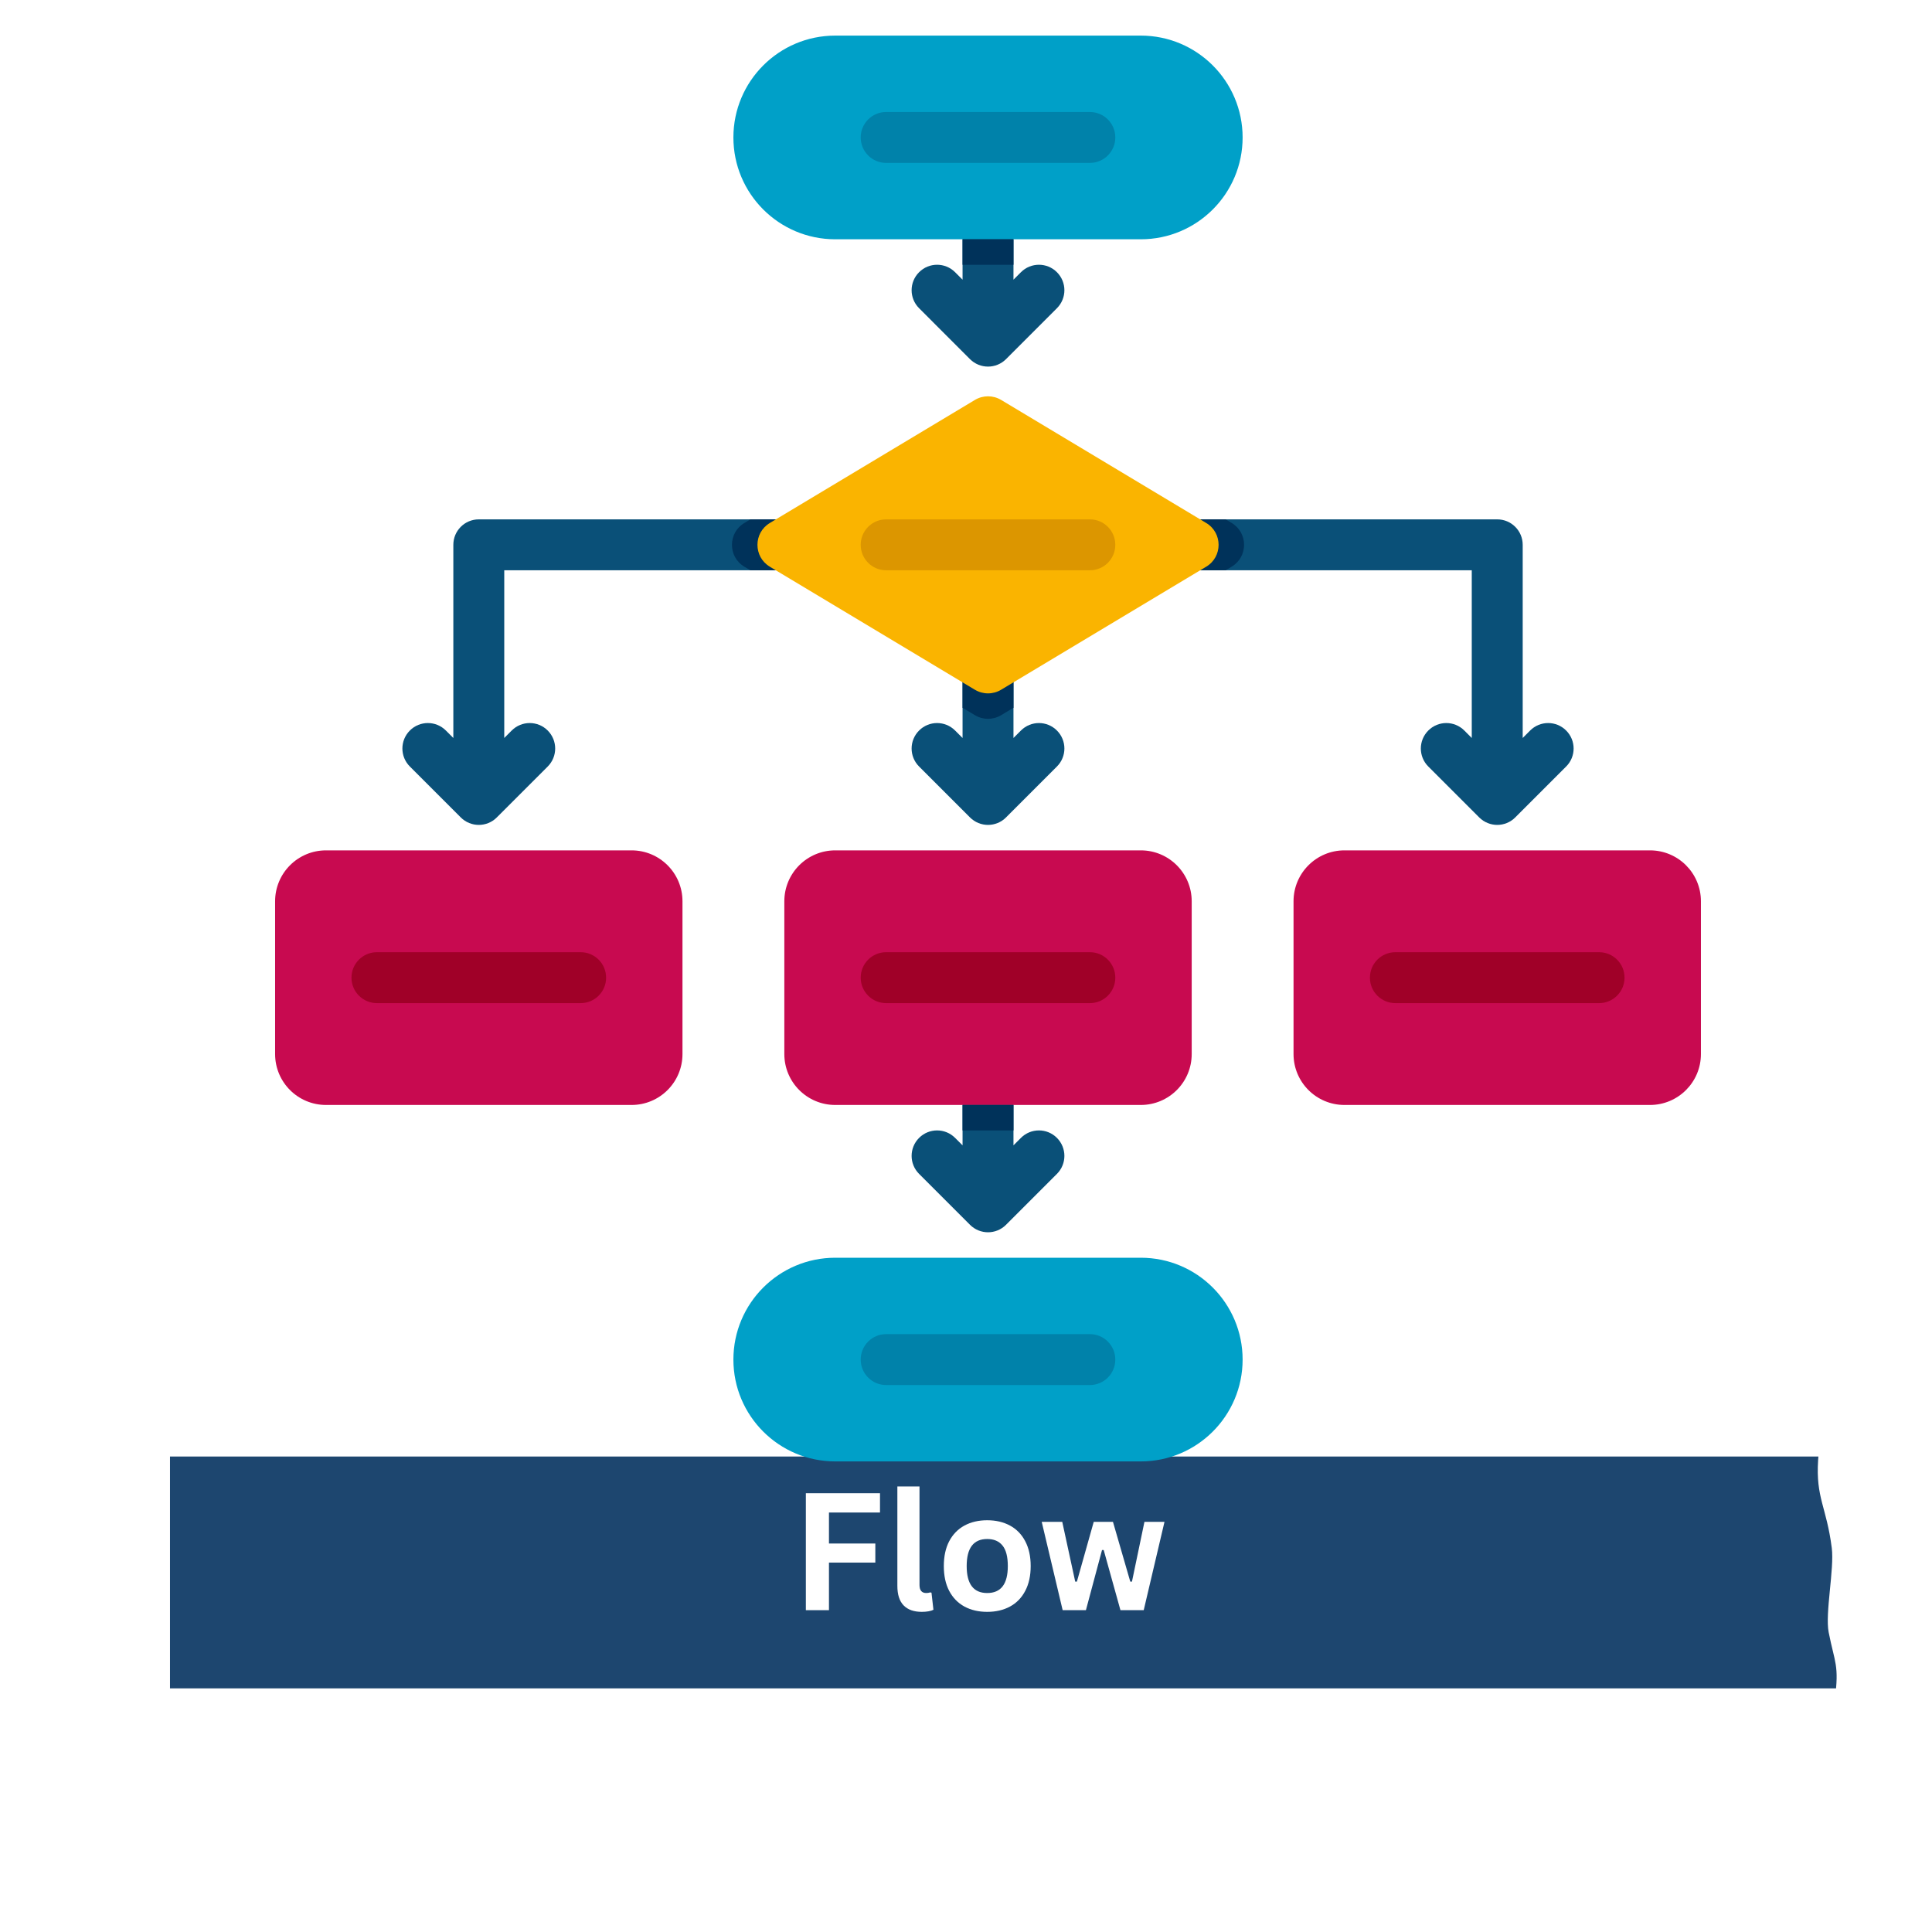
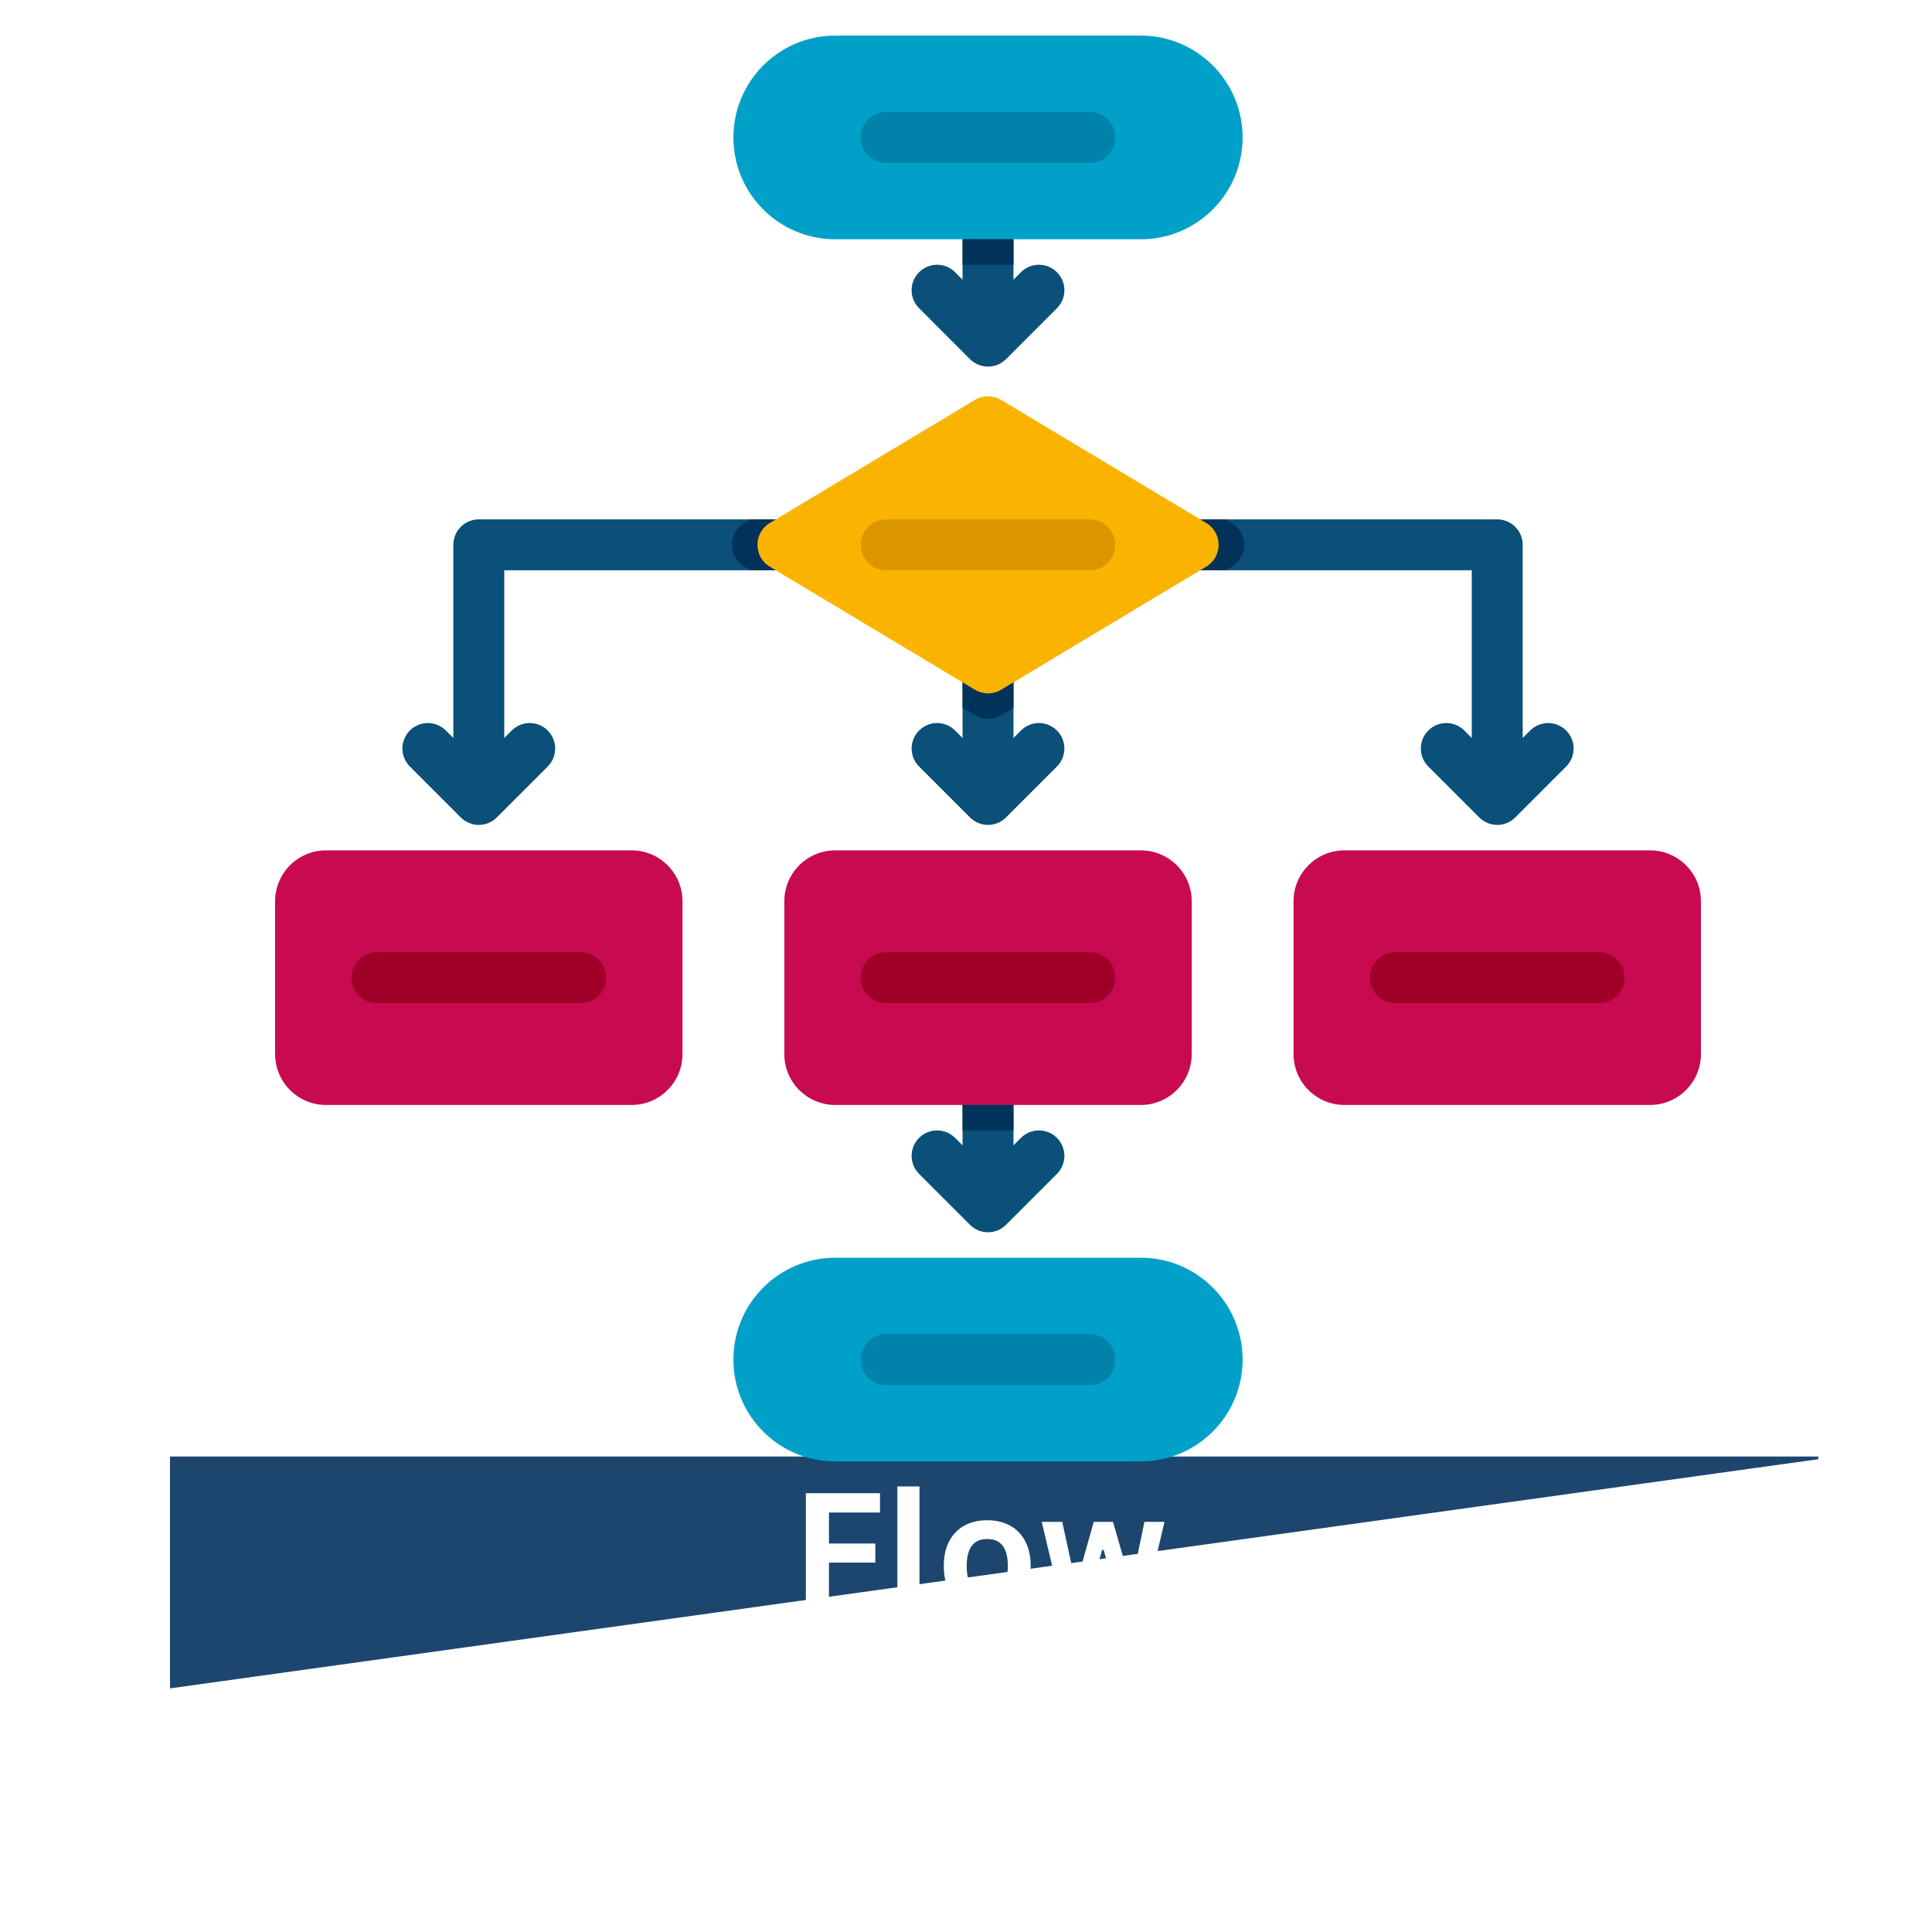
<svg xmlns="http://www.w3.org/2000/svg" width="500" zoomAndPan="magnify" viewBox="0 0 375 375" height="500" preserveAspectRatio="xMidYMid meet" version="1.0">
  <defs>
    <filter x="0%" y="0%" width="100%" height="100%" id="b31621907a">
      <feColorMatrix values="0 0 0 0 1 0 0 0 0 1 0 0 0 0 1 0 0 0 1 0" color-interpolation-filters="sRGB" />
    </filter>
    <g />
    <mask id="f3eb5ed374">
      <g filter="url(#b31621907a)">
        <rect x="-37.5" width="450" fill="#000000" y="-37.5" height="450" fill-opacity="0.886" />
      </g>
    </mask>
    <clipPath id="4e5c744100">
-       <path d="M 11.996 38.715 L 335.641 38.715 L 335.641 83.715 L 11.996 83.715 Z M 11.996 38.715 " clip-rule="nonzero" />
+       <path d="M 11.996 38.715 L 335.641 38.715 L 11.996 83.715 Z M 11.996 38.715 " clip-rule="nonzero" />
    </clipPath>
    <clipPath id="3e9b4ab12a">
      <rect x="0" width="336" y="0" height="100" />
    </clipPath>
    <clipPath id="1f97a85597">
      <path d="M 142 6.91 L 242 6.91 L 242 47 L 142 47 Z M 142 6.91 " clip-rule="nonzero" />
    </clipPath>
    <clipPath id="00d59c579d">
      <path d="M 142 244 L 242 244 L 242 283.66 L 142 283.66 Z M 142 244 " clip-rule="nonzero" />
    </clipPath>
    <clipPath id="d6bb9f44a9">
      <path d="M 251 165 L 330.148 165 L 330.148 215 L 251 215 Z M 251 165 " clip-rule="nonzero" />
    </clipPath>
    <clipPath id="b3483cc042">
      <path d="M 53.398 165 L 133 165 L 133 215 L 53.398 215 Z M 53.398 165 " clip-rule="nonzero" />
    </clipPath>
  </defs>
-   <rect x="-37.5" width="450" fill="#ffffff" y="-37.5" height="450" fill-opacity="1" />
  <rect x="-37.5" width="450" fill="#ffffff" y="-37.5" height="450" fill-opacity="1" />
  <rect x="-37.5" width="450" fill="#ffffff" y="-37.5" height="450" fill-opacity="1" />
  <g mask="url(#f3eb5ed374)">
    <g transform="matrix(1, 0, 0, 1, 21, 244)">
      <g clip-path="url(#3e9b4ab12a)">
        <g clip-path="url(#4e5c744100)">
          <path fill="#002e5d" d="M 0.762 7.016 C 1.059 16.141 0.809 16.691 0.781 22.711 C 0.762 27.328 2.773 28.418 2.527 34.098 C 2.234 40.867 2.98 40.238 2.82 42.633 C 2.527 47.047 1.645 52.387 1.645 54.992 C 1.645 59.129 1.047 65.359 1.352 69.414 C 1.688 73.863 0.762 72.949 1.938 80.305 C 3.117 87.664 2.527 87.879 2.527 92.375 C 2.527 93.969 -0.578 97.168 4.586 98.262 C 18.375 101.176 48.238 97.168 62.52 96.551 C 75.906 95.969 85.027 97.895 98.105 96.789 C 108.457 95.914 124.582 100.039 135.453 99.73 C 154.125 99.207 169.512 95.676 188.094 95.023 C 197.301 94.699 213.266 94.324 222.5 94.434 C 229.996 94.523 233.398 96.199 240.734 96.492 C 248.414 96.805 261.852 95.664 269.262 95.316 C 278.23 94.895 287.824 92.621 296.691 93.246 C 301.238 93.57 330.895 95.438 333.945 94.148 C 335.453 93.512 334.254 92.668 335.133 85.898 C 336.016 79.129 335.129 78.852 333.945 72.836 C 333.219 69.152 335.062 60.5 334.547 56.465 C 333.52 48.418 331.418 46.777 331.898 39.395 C 332.281 33.551 333.945 27.922 333.945 22.109 C 333.945 17.316 334.547 14.895 334.547 9.961 C 334.547 9.242 336.238 1.855 333.957 1.426 C 329.898 0.66 314.402 3.258 310.527 3.5 C 291.926 4.664 281.891 2.055 262.789 1.719 C 254.766 1.578 237.66 4.625 229.633 4.398 C 216.738 4.035 195.137 6.711 184.562 6.43 C 170.199 6.047 167.121 2.727 149.57 2.309 C 145.996 2.223 131.016 1.469 127.449 1.398 C 113.887 1.125 100.195 1.777 86.586 2.535 C 75.996 3.121 65.457 3.773 55.066 4.098 C 46.586 4.363 36.836 4.699 28.457 4.699 C 18.422 4.699 0.684 4.504 0.762 7.016 Z M 0.762 7.016 " fill-opacity="1" fill-rule="nonzero" />
        </g>
      </g>
    </g>
  </g>
  <path fill="#0a5078" d="M 303.988 141.793 C 302.059 139.859 298.934 139.859 297 141.793 L 295.555 143.242 L 295.555 105.75 C 295.555 103.023 293.344 100.809 290.613 100.809 L 92.934 100.809 C 90.199 100.809 87.992 103.023 87.992 105.75 L 87.992 143.242 L 86.543 141.793 C 84.609 139.859 81.488 139.859 79.555 141.793 C 77.621 143.727 77.621 146.848 79.555 148.781 L 89.438 158.664 C 90.402 159.629 91.668 160.113 92.934 160.113 C 94.199 160.113 95.465 159.629 96.426 158.664 L 106.312 148.781 C 108.242 146.848 108.242 143.727 106.312 141.793 C 104.379 139.859 101.254 139.859 99.324 141.793 L 97.875 143.242 L 97.875 110.691 L 186.832 110.691 L 186.832 143.242 L 185.383 141.793 C 183.449 139.859 180.328 139.859 178.395 141.793 C 176.461 143.727 176.461 146.848 178.395 148.781 L 188.277 158.664 C 189.242 159.629 190.508 160.113 191.773 160.113 C 193.039 160.113 194.301 159.629 195.266 158.664 L 205.148 148.781 C 207.082 146.848 207.082 143.727 205.148 141.793 C 203.219 139.859 200.094 139.859 198.164 141.793 L 196.715 143.242 L 196.715 110.691 L 285.668 110.691 L 285.668 143.242 L 284.223 141.793 C 282.289 139.859 279.164 139.859 277.234 141.793 C 275.301 143.727 275.301 146.848 277.234 148.781 L 287.117 158.664 C 288.082 159.629 289.348 160.113 290.613 160.113 C 291.875 160.113 293.141 159.629 294.105 158.664 L 303.988 148.781 C 305.922 146.848 305.922 143.727 303.988 141.793 Z M 303.988 141.793 " fill-opacity="1" fill-rule="nonzero" />
  <path fill="#0a5078" d="M 205.148 52.836 C 203.219 50.906 200.094 50.906 198.164 52.836 L 196.715 54.285 L 196.715 16.797 C 196.715 14.066 194.504 11.852 191.773 11.852 C 189.039 11.852 186.832 14.066 186.832 16.797 L 186.832 54.285 L 185.383 52.836 C 183.449 50.906 180.328 50.906 178.395 52.836 C 176.461 54.77 176.461 57.895 178.395 59.824 L 188.277 69.711 C 189.242 70.672 190.508 71.156 191.773 71.156 C 193.039 71.156 194.301 70.672 195.266 69.711 L 205.148 59.824 C 207.082 57.895 207.082 54.77 205.148 52.836 Z M 205.148 52.836 " fill-opacity="1" fill-rule="nonzero" />
  <path fill="#00325a" d="M 186.832 137.379 L 189.23 138.816 C 190.797 139.758 192.75 139.758 194.316 138.816 L 196.715 137.379 L 196.715 120.578 L 186.832 120.578 Z M 186.832 137.379 " fill-opacity="1" fill-rule="nonzero" />
  <path fill="#0a5078" d="M 205.148 220.863 C 203.219 218.93 200.094 218.93 198.164 220.863 L 196.715 222.312 L 196.715 184.82 C 196.715 182.094 194.504 179.879 191.773 179.879 C 189.039 179.879 186.832 182.094 186.832 184.82 L 186.832 222.312 L 185.383 220.863 C 183.449 218.93 180.328 218.93 178.395 220.863 C 176.461 222.797 176.461 225.918 178.395 227.852 L 188.277 237.734 C 189.242 238.699 190.508 239.184 191.773 239.184 C 193.039 239.184 194.301 238.699 195.266 237.734 L 205.148 227.852 C 207.082 225.918 207.082 222.797 205.148 220.863 Z M 205.148 220.863 " fill-opacity="1" fill-rule="nonzero" />
  <g clip-path="url(#1f97a85597)">
    <path fill="#00a0c8" d="M 221.426 46.445 L 162.121 46.445 C 151.203 46.445 142.352 37.598 142.352 26.68 C 142.352 15.762 151.203 6.91 162.121 6.91 L 221.426 6.91 C 232.34 6.91 241.191 15.762 241.191 26.68 C 241.191 37.598 232.34 46.445 221.426 46.445 Z M 221.426 46.445 " fill-opacity="1" fill-rule="nonzero" />
  </g>
  <g clip-path="url(#00d59c579d)">
    <path fill="#00a0c8" d="M 221.426 283.66 L 162.121 283.66 C 151.203 283.66 142.352 274.809 142.352 263.895 C 142.352 252.977 151.203 244.125 162.121 244.125 L 221.426 244.125 C 232.34 244.125 241.191 252.977 241.191 263.895 C 241.191 274.809 232.34 283.66 221.426 283.66 Z M 221.426 283.66 " fill-opacity="1" fill-rule="nonzero" />
  </g>
  <path fill="#00325a" d="M 144.473 101.516 C 141.273 103.434 141.273 108.074 144.473 109.992 L 145.648 110.691 L 237.902 110.691 L 239.078 109.984 C 242.273 108.07 242.273 103.43 239.078 101.512 L 237.895 100.809 L 145.648 100.809 Z M 144.473 101.516 " fill-opacity="1" fill-rule="nonzero" />
  <path fill="#fab400" d="M 189.23 77.625 L 149.418 101.516 C 146.223 103.434 146.223 108.074 149.418 109.992 L 189.23 133.879 C 190.797 134.82 192.75 134.82 194.316 133.879 L 234.129 109.992 C 237.328 108.074 237.328 103.434 234.129 101.516 L 194.316 77.625 C 192.75 76.688 190.793 76.688 189.23 77.625 Z M 189.23 77.625 " fill-opacity="1" fill-rule="nonzero" />
  <path fill="#c80a50" d="M 221.426 214.473 L 162.121 214.473 C 156.66 214.473 152.238 210.051 152.238 204.59 L 152.238 174.938 C 152.238 169.477 156.66 165.055 162.121 165.055 L 221.426 165.055 C 226.887 165.055 231.309 169.477 231.309 174.938 L 231.309 204.59 C 231.309 210.051 226.887 214.473 221.426 214.473 Z M 221.426 214.473 " fill-opacity="1" fill-rule="nonzero" />
  <g clip-path="url(#d6bb9f44a9)">
    <path fill="#c80a50" d="M 320.262 214.473 L 260.961 214.473 C 255.5 214.473 251.074 210.051 251.074 204.59 L 251.074 174.938 C 251.074 169.477 255.5 165.055 260.961 165.055 L 320.262 165.055 C 325.723 165.055 330.148 169.477 330.148 174.938 L 330.148 204.59 C 330.148 210.051 325.723 214.473 320.262 214.473 Z M 320.262 214.473 " fill-opacity="1" fill-rule="nonzero" />
  </g>
  <g clip-path="url(#b3483cc042)">
    <path fill="#c80a50" d="M 122.586 214.473 L 63.281 214.473 C 57.82 214.473 53.398 210.051 53.398 204.59 L 53.398 174.938 C 53.398 169.477 57.82 165.055 63.281 165.055 L 122.586 165.055 C 128.047 165.055 132.469 169.477 132.469 174.938 L 132.469 204.59 C 132.469 210.051 128.047 214.473 122.586 214.473 Z M 122.586 214.473 " fill-opacity="1" fill-rule="nonzero" />
  </g>
  <path fill="#00325a" d="M 186.832 46.445 L 196.715 46.445 L 196.715 51.391 L 186.832 51.391 Z M 186.832 46.445 " fill-opacity="1" fill-rule="nonzero" />
  <path fill="#00325a" d="M 186.832 214.473 L 196.715 214.473 L 196.715 219.414 L 186.832 219.414 Z M 186.832 214.473 " fill-opacity="1" fill-rule="nonzero" />
  <path fill="#0082aa" d="M 211.539 31.621 L 172.004 31.621 C 169.27 31.621 167.062 29.406 167.062 26.68 C 167.062 23.953 169.27 21.738 172.004 21.738 L 211.539 21.738 C 214.273 21.738 216.48 23.953 216.48 26.68 C 216.48 29.406 214.273 31.621 211.539 31.621 Z M 211.539 31.621 " fill-opacity="1" fill-rule="nonzero" />
  <path fill="#0082aa" d="M 211.539 268.836 L 172.004 268.836 C 169.27 268.836 167.062 266.621 167.062 263.895 C 167.062 261.164 169.27 258.953 172.004 258.953 L 211.539 258.953 C 214.273 258.953 216.48 261.164 216.48 263.895 C 216.48 266.621 214.273 268.836 211.539 268.836 Z M 211.539 268.836 " fill-opacity="1" fill-rule="nonzero" />
  <path fill="#dc9600" d="M 211.539 110.691 L 172.004 110.691 C 169.27 110.691 167.062 108.48 167.062 105.75 C 167.062 103.023 169.27 100.809 172.004 100.809 L 211.539 100.809 C 214.273 100.809 216.48 103.023 216.48 105.75 C 216.48 108.48 214.273 110.691 211.539 110.691 Z M 211.539 110.691 " fill-opacity="1" fill-rule="nonzero" />
  <path fill="#a00028" d="M 112.699 194.707 L 73.164 194.707 C 70.434 194.707 68.223 192.492 68.223 189.766 C 68.223 187.035 70.434 184.82 73.164 184.82 L 112.699 184.82 C 115.434 184.82 117.645 187.035 117.645 189.766 C 117.645 192.492 115.434 194.707 112.699 194.707 Z M 112.699 194.707 " fill-opacity="1" fill-rule="nonzero" />
  <path fill="#a00028" d="M 211.539 194.707 L 172.004 194.707 C 169.27 194.707 167.062 192.492 167.062 189.766 C 167.062 187.035 169.27 184.82 172.004 184.82 L 211.539 184.82 C 214.273 184.82 216.48 187.035 216.48 189.766 C 216.48 192.492 214.273 194.707 211.539 194.707 Z M 211.539 194.707 " fill-opacity="1" fill-rule="nonzero" />
  <path fill="#a00028" d="M 310.379 194.707 L 270.844 194.707 C 268.109 194.707 265.902 192.492 265.902 189.766 C 265.902 187.035 268.109 184.82 270.844 184.82 L 310.379 184.82 C 313.113 184.82 315.32 187.035 315.32 189.766 C 315.32 192.492 313.113 194.707 310.379 194.707 Z M 310.379 194.707 " fill-opacity="1" fill-rule="nonzero" />
  <g fill="#ffffff" fill-opacity="1">
    <g transform="translate(153.463, 312.533)">
      <g>
        <path d="M 17.344 -22.703 L 17.344 -18.953 L 7.438 -18.953 L 7.438 -12.938 L 16.438 -12.938 L 16.438 -9.234 L 7.438 -9.234 L 7.438 0 L 2.953 0 L 2.953 -22.703 Z M 17.344 -22.703 " />
      </g>
    </g>
  </g>
  <g fill="#ffffff" fill-opacity="1">
    <g transform="translate(171.819, 312.533)">
      <g>
        <path d="M 7.109 0.328 C 5.566 0.328 4.391 -0.086 3.578 -0.922 C 2.766 -1.754 2.359 -3.02 2.359 -4.719 L 2.359 -24.016 L 6.656 -24.016 L 6.656 -4.891 C 6.656 -3.848 7.094 -3.328 7.969 -3.328 C 8.219 -3.328 8.484 -3.367 8.766 -3.453 L 8.984 -3.391 L 9.359 -0.078 C 9.129 0.047 8.816 0.145 8.422 0.219 C 8.023 0.289 7.586 0.328 7.109 0.328 Z M 7.109 0.328 " />
      </g>
    </g>
  </g>
  <g fill="#ffffff" fill-opacity="1">
    <g transform="translate(181.664, 312.533)">
      <g>
        <path d="M 9.953 0.328 C 8.273 0.328 6.801 -0.016 5.531 -0.703 C 4.27 -1.391 3.285 -2.398 2.578 -3.734 C 1.879 -5.066 1.531 -6.676 1.531 -8.562 C 1.531 -10.445 1.879 -12.055 2.578 -13.391 C 3.285 -14.723 4.27 -15.734 5.531 -16.422 C 6.801 -17.109 8.273 -17.453 9.953 -17.453 C 11.629 -17.453 13.102 -17.109 14.375 -16.422 C 15.645 -15.734 16.629 -14.723 17.328 -13.391 C 18.035 -12.055 18.391 -10.445 18.391 -8.562 C 18.391 -6.676 18.035 -5.066 17.328 -3.734 C 16.629 -2.398 15.645 -1.391 14.375 -0.703 C 13.102 -0.016 11.629 0.328 9.953 0.328 Z M 9.953 -3.328 C 12.617 -3.328 13.953 -5.07 13.953 -8.562 C 13.953 -10.375 13.609 -11.703 12.922 -12.547 C 12.242 -13.391 11.254 -13.812 9.953 -13.812 C 7.297 -13.812 5.969 -12.062 5.969 -8.562 C 5.969 -5.07 7.297 -3.328 9.953 -3.328 Z M 9.953 -3.328 " />
      </g>
    </g>
  </g>
  <g fill="#ffffff" fill-opacity="1">
    <g transform="translate(201.573, 312.533)">
      <g>
        <path d="M 9.203 0 L 4.688 0 L 0.625 -17.141 L 4.609 -17.141 L 7.125 -5.547 L 7.453 -5.547 L 10.719 -17.141 L 14.453 -17.141 L 17.812 -5.547 L 18.141 -5.547 L 20.562 -17.141 L 24.453 -17.141 L 20.422 0 L 15.906 0 L 12.656 -11.672 L 12.328 -11.672 Z M 9.203 0 " />
      </g>
    </g>
  </g>
</svg>